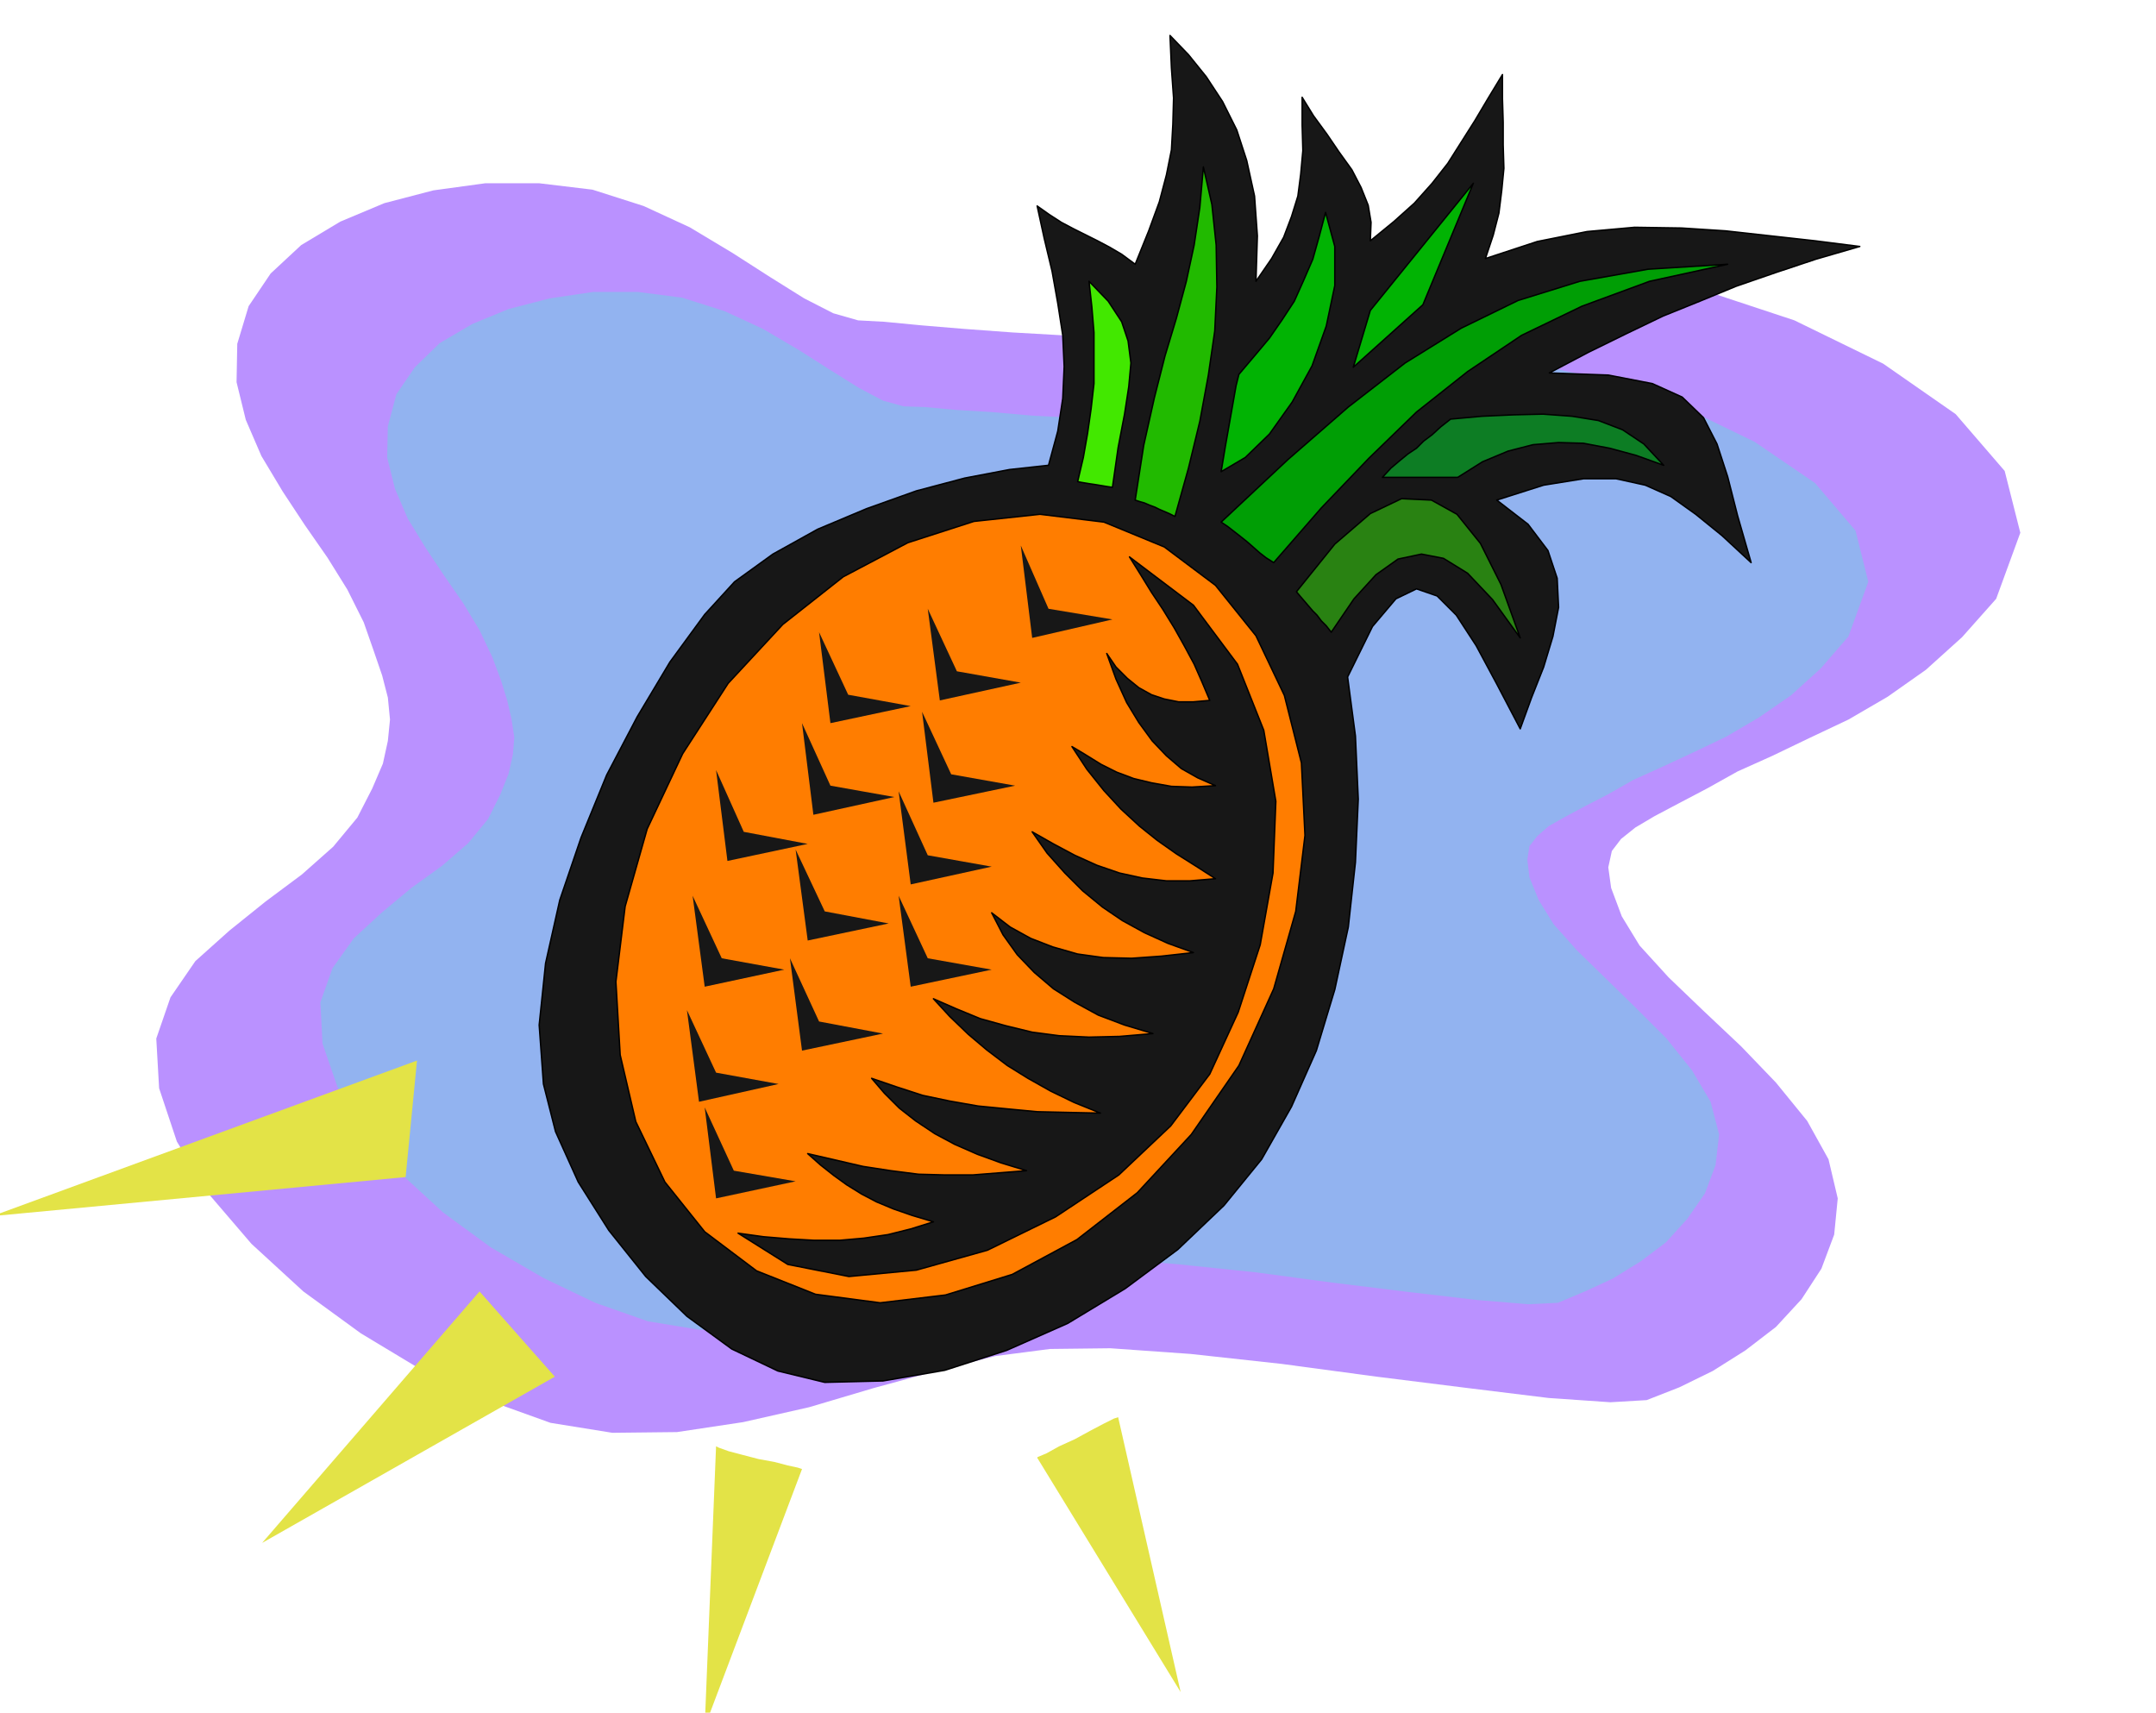
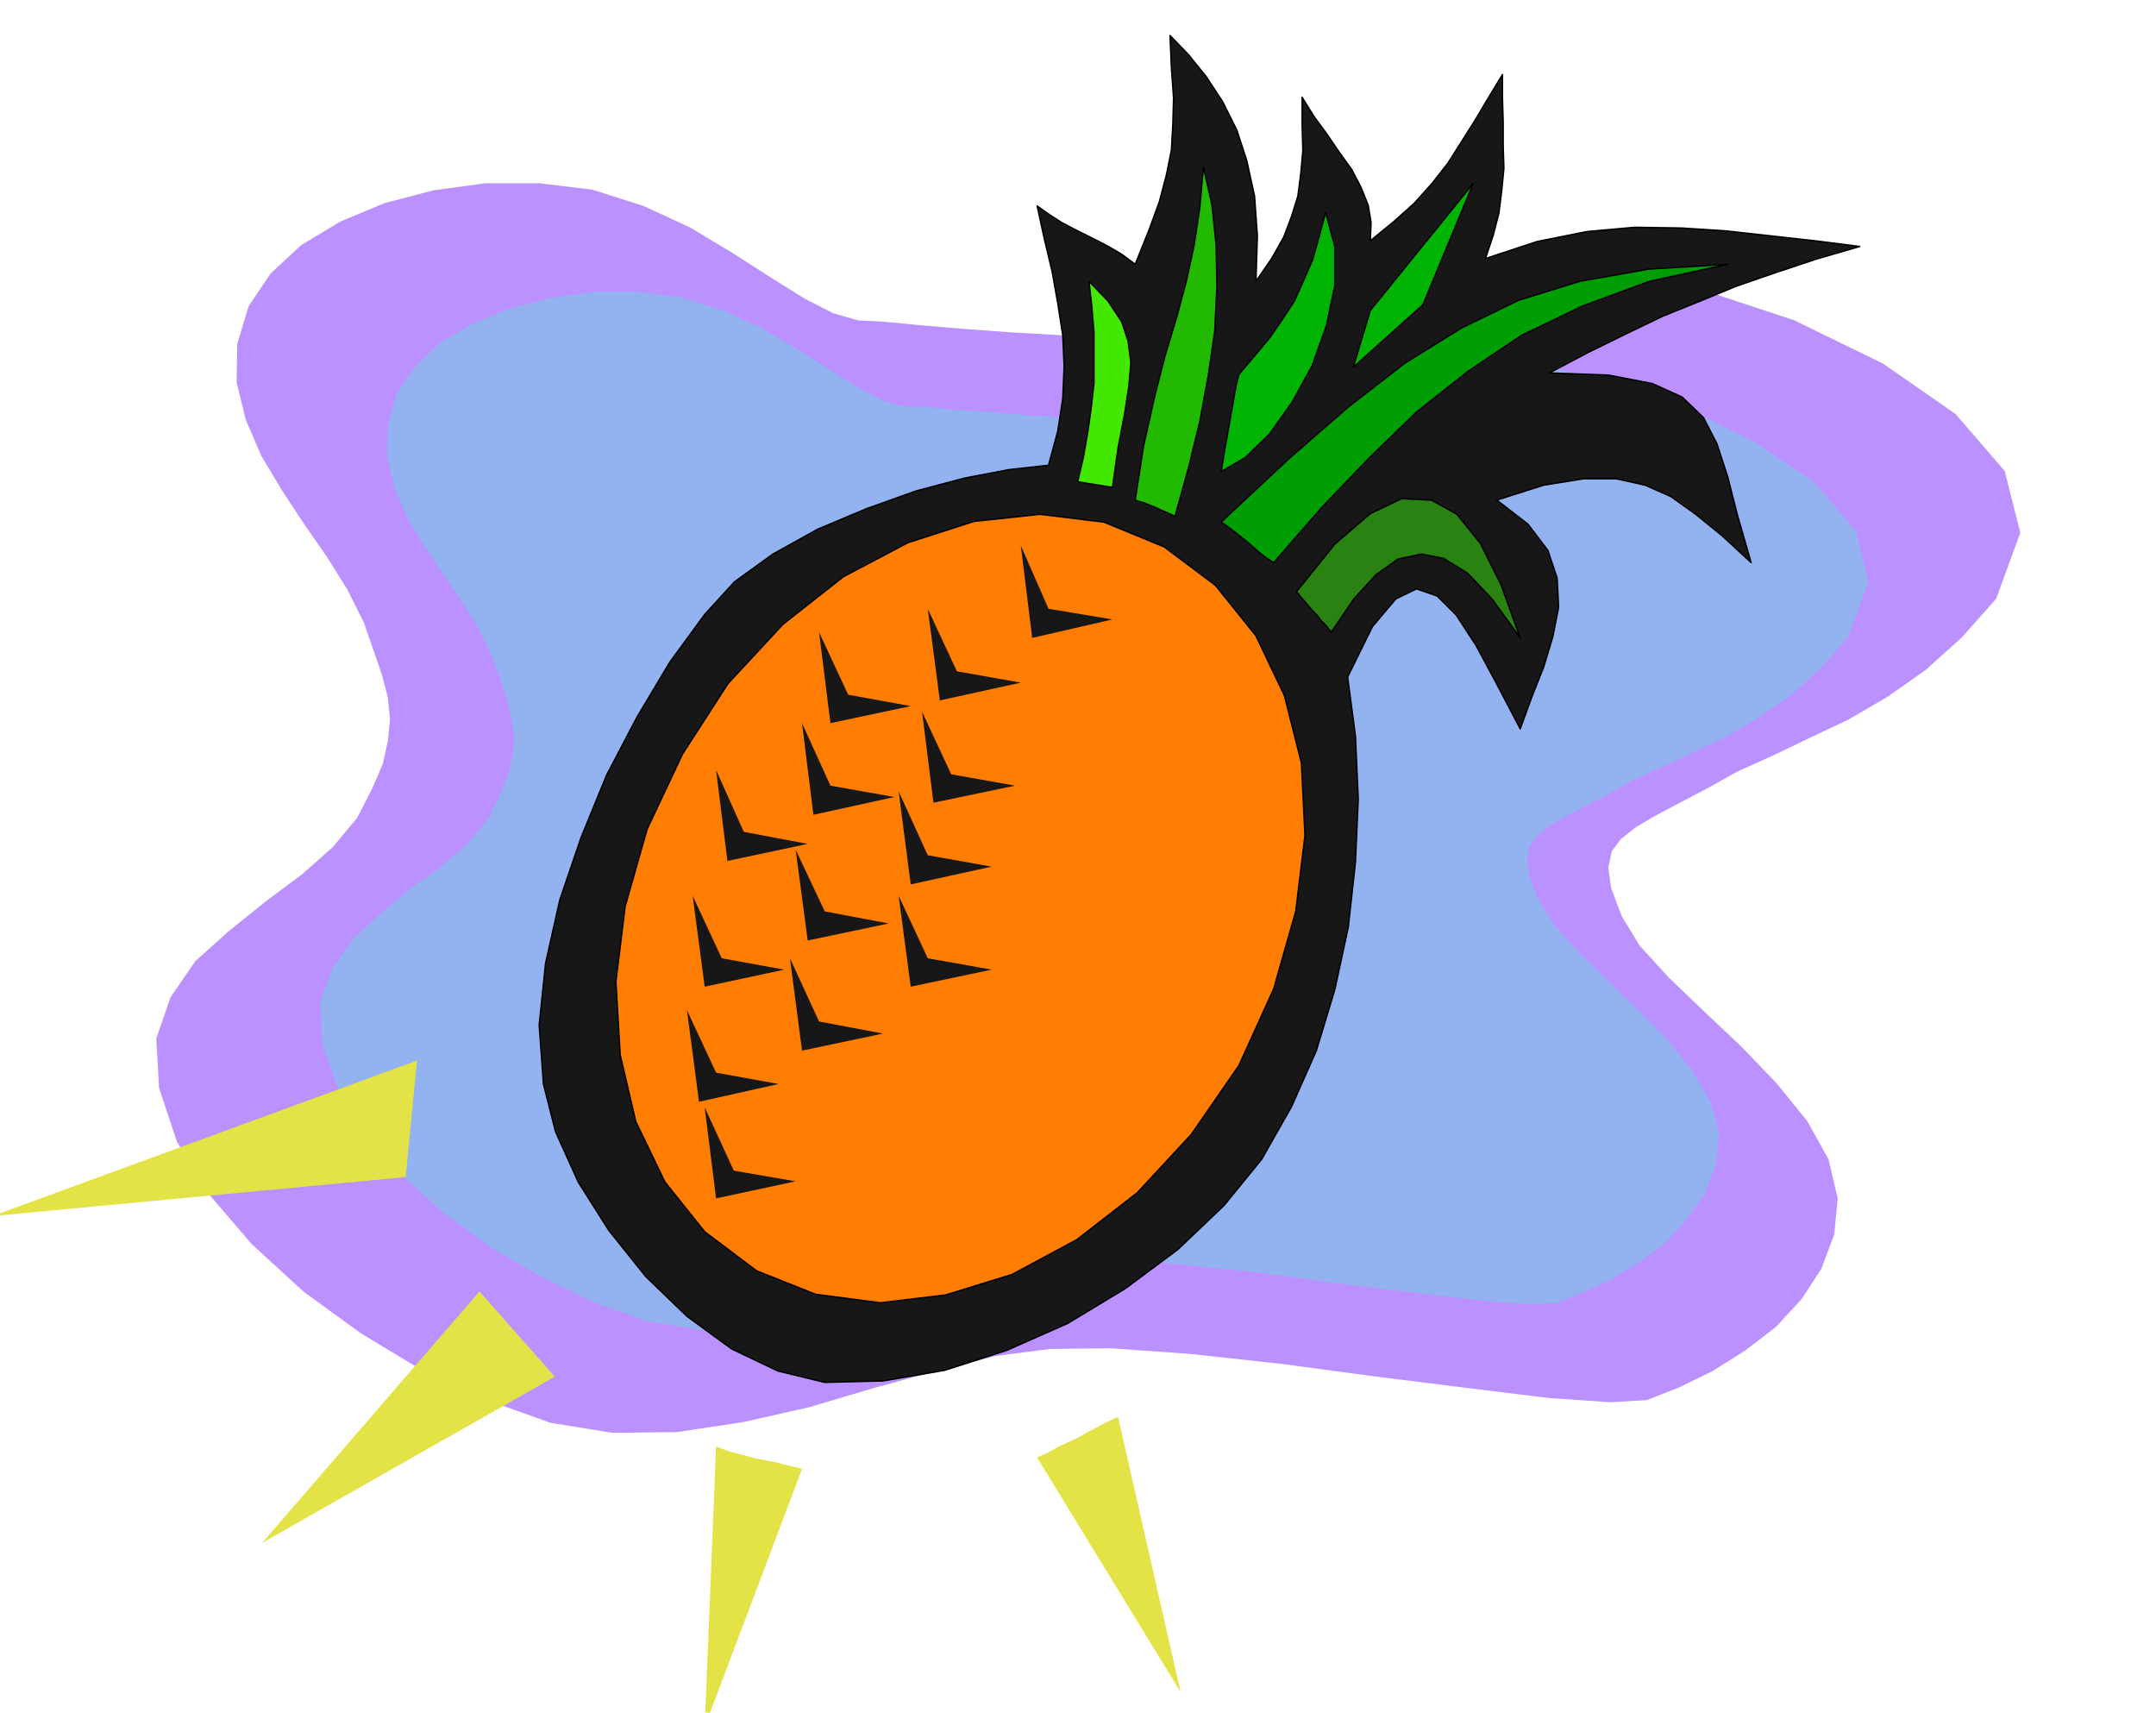
<svg xmlns="http://www.w3.org/2000/svg" width="490.455" height="389.545" fill-rule="evenodd" stroke-linecap="round" preserveAspectRatio="none" viewBox="0 0 3035 2411">
  <style>.pen1{stroke:none}.brush3{fill:#171717}.pen2{stroke:#000;stroke-width:2;stroke-linejoin:round}.pen3{stroke:none}</style>
  <path d="M759 258h-76l-73 10-69 18-62 26-55 33-43 40-31 46-16 53-1 54 13 53 22 51 30 50 31 47 32 46 28 45 23 46 14 40 12 35 8 31 3 31-3 30-7 32-15 35-21 41-34 41-44 39-51 38-51 41-48 43-35 51-20 58 4 70 25 75 45 74 60 70 73 67 81 59 88 53 90 41 89 32 87 14 91-1 93-14 93-21 91-27 88-24 83-21 77-10 85-1 113 8 128 14 134 18 128 16 114 14 87 6 51-3 46-18 47-23 46-29 43-33 36-39 28-43 18-48 5-51-13-55-30-54-44-54-49-51-53-50-49-47-41-45-25-41-15-40-4-29 5-23 13-17 20-16 27-16 34-18 40-21 43-24 49-22 52-25 55-26 55-32 54-38 51-46 48-54 34-93-22-87-69-80-102-71-125-61-136-45-136-31-122-11-75 1-63 9-54 14-47 18-46 18-45 18-49 15-54 11-64 4-69 2-71-2-70-4-68-5-60-5-52-5-37-2-35-10-41-21-48-30-53-34-60-36-65-30-72-23-75-9z" class="pen1" style="fill:#ba91ff" />
  <path d="M898 411h-63l-61 9-58 15-51 21-46 27-35 34-26 38-12 45-1 44 11 44 18 42 25 41 26 39 27 39 23 38 18 38 12 32 9 29 6 26 4 26-2 24-6 27-12 30-17 34-28 34-37 32-43 31-42 35-39 36-30 42-17 48 3 58 21 61 38 62 50 59 61 56 67 49 74 43 73 35 74 26 73 12 76-1 77-12 77-17 75-22 73-20 68-18 65-9 71-1 94 8 106 11 112 15 106 13 94 11 72 6 42-2 38-16 39-18 39-24 36-27 30-33 25-36 15-40 5-43-12-46-26-44-36-45-42-42-44-43-40-39-33-37-21-34-13-32-3-25 3-19 11-14 16-14 23-13 28-15 33-17 35-20 42-19 43-20 46-22 46-27 45-31 42-38 39-45 28-77-18-72-57-67-85-58-105-51-113-38-113-25-101-10-62 1-52 8-45 12-39 15-38 15-38 15-40 13-44 9-53 3-57 1-60-2-58-3-57-5-50-3-43-4-30-1-29-8-34-18-40-25-44-28-51-30-54-25-60-19-62-8z" class="pen1" style="fill:#92b3f0" />
  <path d="m1476 655-55 6-63 12-68 18-70 25-69 29-63 35-54 39-42 46-49 67-46 77-43 82-36 88-30 88-20 89-9 87 6 83 17 67 32 71 43 68 52 65 58 56 63 46 65 31 66 16 82-2 87-15 87-28 86-38 81-49 74-55 65-62 53-65 42-74 35-79 26-86 19-88 10-91 4-89-4-89-11-83 35-71 33-39 29-14 29 10 27 27 28 43 29 54 33 63 16-44 17-43 13-43 8-41-2-41-13-39-28-37-44-34 66-21 56-9h46l41 9 36 16 35 25 37 30 41 38-19-66-14-55-15-46-19-37-30-29-42-19-62-12-83-3 55-29 53-26 52-25 52-21 51-21 55-19 57-19 62-18-63-8-63-7-63-7-62-4-66-1-67 6-70 14-73 24 11-33 8-31 4-32 3-31-1-33v-32l-1-33v-34l-20 33-19 32-19 30-19 30-22 28-25 28-29 26-33 27 1-26-4-24-10-25-13-25-18-25-17-25-19-26-16-26v39l1 36-3 33-4 31-9 29-11 29-17 30-22 32 2-64-4-56-11-50-14-43-20-40-23-35-25-31-26-27 2 46 3 42-1 37-2 36-7 35-10 38-15 41-19 47-19-14-17-10-17-9-16-8-18-9-17-9-17-11-17-12 10 46 11 46 8 45 7 45 2 44-2 45-7 46-13 48z" class="pen2 brush3" />
  <path d="m1639 770 72 54 57 71 40 84 24 95 5 102-13 107-31 109-49 108-67 97-76 82-85 66-91 49-94 29-92 11-91-12-83-33-73-55-56-70-41-85-22-94-6-103 13-106 31-109 50-106 64-99 77-83 85-67 91-48 93-30 93-10 90 11 85 35z" class="pen2" style="fill:#ff7d00" />
  <path d="m1517 678 8-34 6-34 5-35 4-35v-72l-3-36-4-36 27 28 19 29 9 27 4 31-3 33-6 39-9 47-8 56-7-1-6-1-6-1-6-1-7-1-6-1-6-1-5-1z" class="pen2" style="fill:#42e800" />
  <path d="m1694 235-5 57-8 53-11 51-14 52-16 53-15 59-15 67-12 77 6 2 7 2 7 3 8 3 6 3 7 3 7 3 8 4 19-68 16-66 12-65 9-62 3-62-1-59-6-57-12-53z" class="pen2" style="fill:#21ba00" />
  <path d="m1866 299-9 34-9 32-13 30-13 29-17 26-18 26-21 25-22 26-4 16-3 17-3 17-3 17-3 17-3 17-3 18-3 18 34-20 34-33 32-45 28-51 20-56 12-57v-55l-13-48zm208-41-145 179-24 80 98-88 71-171z" class="pen2" style="fill:#01b303" />
  <path d="m2432 372-112 7-96 17-87 27-80 39-79 49-80 62-85 74-94 88 9 6 9 7 9 7 10 8 8 7 9 8 9 7 11 7 67-77 67-70 67-65 72-57 76-51 85-41 95-35 110-24z" class="pen2" style="fill:#009e05" />
-   <path d="m2342 655-28-30-30-20-34-13-37-6-41-3-42 1-44 2-44 4-14 11-12 11-12 9-10 10-12 8-11 9-13 11-12 13h106l35-22 36-15 35-9 36-3 35 1 37 7 37 10 39 14z" class="pen2" style="fill:#0d7d24" />
  <path d="m1825 833 54-67 50-43 44-21 42 2 36 20 33 41 29 58 27 75-39-54-35-37-34-21-31-6-33 7-31 22-31 34-32 47-7-9-7-7-6-8-6-6-6-7-6-7-6-7-5-6z" class="pen2" style="fill:#298212" />
-   <path d="m1590 784 90 68 62 83 37 93 17 100-4 101-18 101-31 95-40 87-55 73-73 69-89 59-96 47-100 28-95 9-86-17-70-44 36 5 36 3 35 2h36l34-3 34-5 32-8 32-10-30-9-26-9-24-10-21-11-21-13-18-13-19-15-18-16 39 9 39 9 39 6 39 5 38 1h38l38-3 38-3-36-11-33-12-32-14-28-15-27-18-23-18-21-21-18-21 35 12 37 12 38 8 40 7 41 4 42 4 44 1 45 1-37-15-33-16-32-18-29-18-29-22-26-22-26-25-23-25 32 14 34 14 36 10 37 9 38 5 42 2 43-1 47-4-40-12-37-14-33-18-30-19-27-23-24-25-20-28-16-31 26 20 29 16 31 12 35 10 36 5 40 1 42-3 45-5-36-13-33-15-31-17-28-19-28-23-25-25-25-28-21-30 30 17 30 16 31 14 32 11 32 7 34 4h33l36-3-28-18-27-17-27-19-25-20-26-24-24-26-24-30-21-32 20 12 21 13 22 11 24 9 25 6 28 5 29 1 33-2-25-11-23-13-21-18-20-21-19-26-17-28-15-33-13-36 13 19 16 16 16 13 18 10 18 6 20 4h21l23-2-11-26-11-25-14-26-14-25-16-26-16-24-16-26-15-24z" class="pen2 brush3" />
  <path d="m1437 768 16 130 113-26-90-15-39-89zm-284 122 16 128 113-24-88-16-41-88zm145 112 16 128 115-24-90-16-41-88zm8-145 17 129 114-25-90-16-41-88zm-177 161 16 129 114-25-90-16-40-88zm136 96 17 131 114-25-90-16-41-90zm-257-30 16 128 113-24-90-17-39-87zm112 112 17 128 114-24-90-17-41-87zm145 65 17 128 114-24-90-16-41-88zm-153 88 17 130 114-24-90-17-41-89zm-137-88 17 128 112-24-88-16-41-88zm-8 161 17 129 112-25-88-16-41-88zm25 137 16 128 112-24-87-15-41-89z" class="pen3 brush3" />
-   <path d="m587 1493-598 219 582-55 16-164zm88 325-306 354 412-234-106-120zm333 218-16 395 137-363-6-2-14-3-19-5-22-4-23-6-19-5-14-5-4-2zm452 16 202 330-88-387-6 2-14 7-19 10-22 12-22 10-18 10-12 5-1 1z" class="pen3" style="fill:#e3e347" />
+   <path d="m587 1493-598 219 582-55 16-164zm88 325-306 354 412-234-106-120zm333 218-16 395 137-363-6-2-14-3-19-5-22-4-23-6-19-5-14-5-4-2zm452 16 202 330-88-387-6 2-14 7-19 10-22 12-22 10-18 10-12 5-1 1" class="pen3" style="fill:#e3e347" />
</svg>